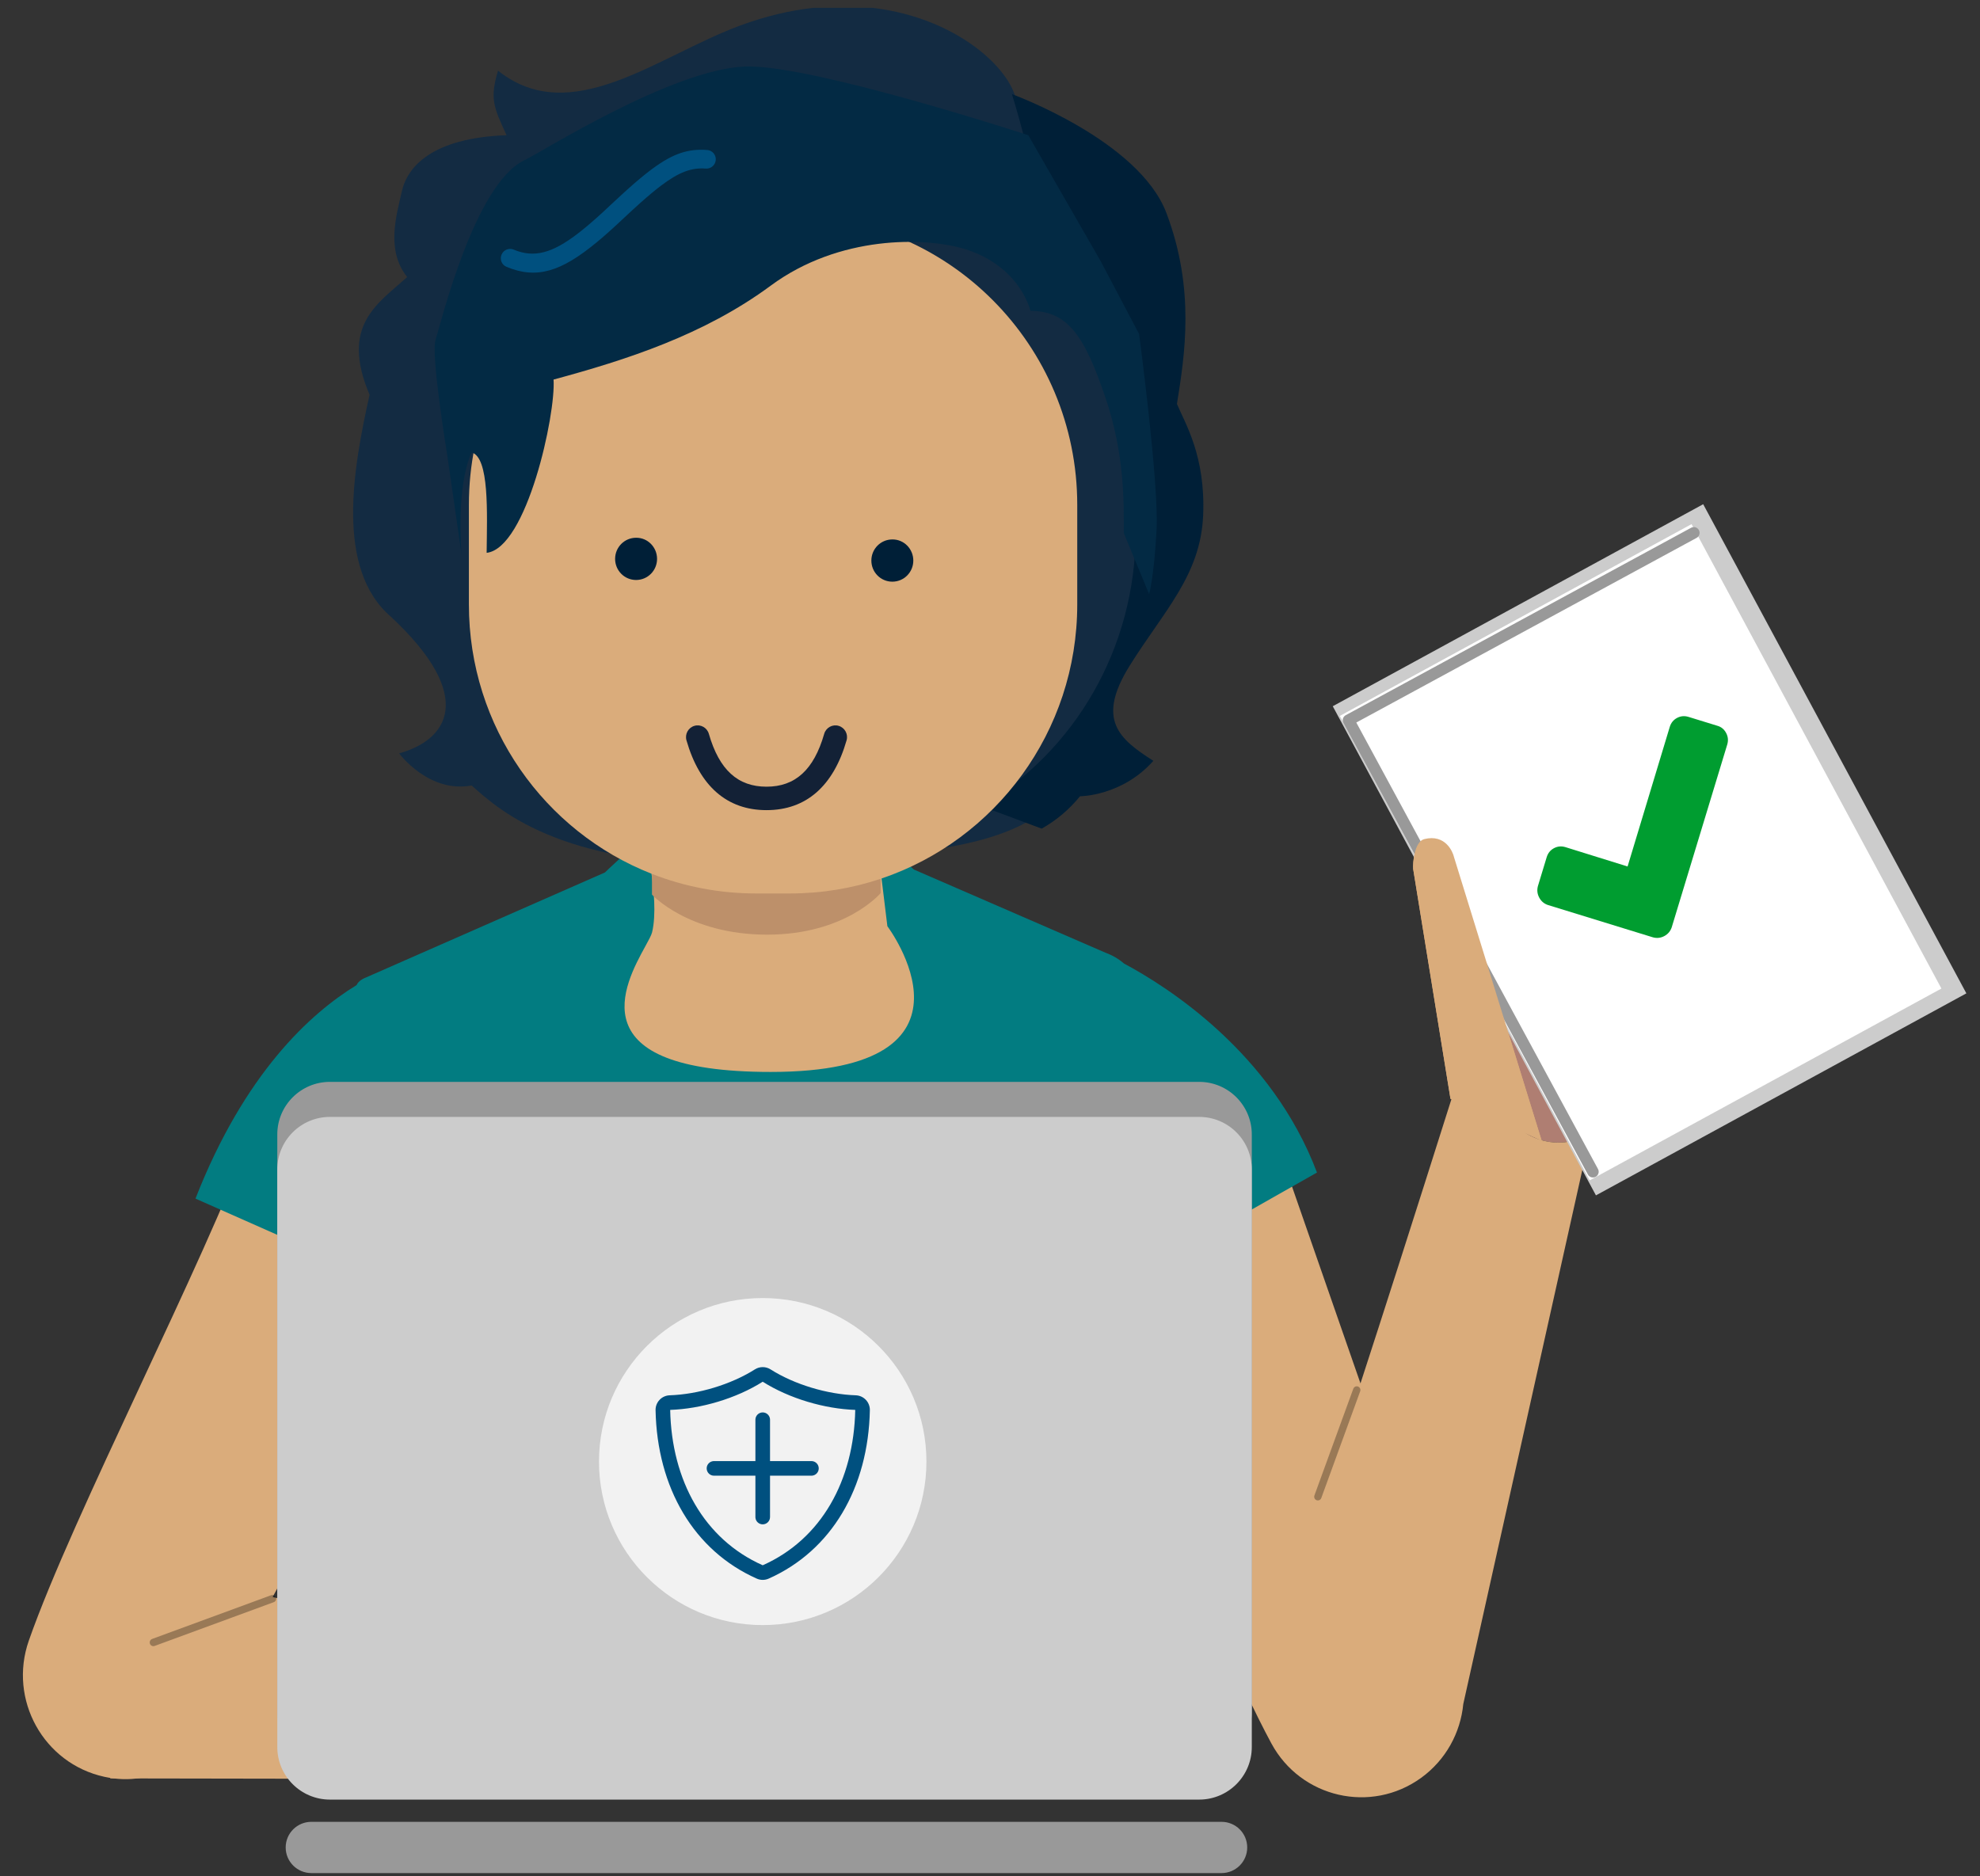
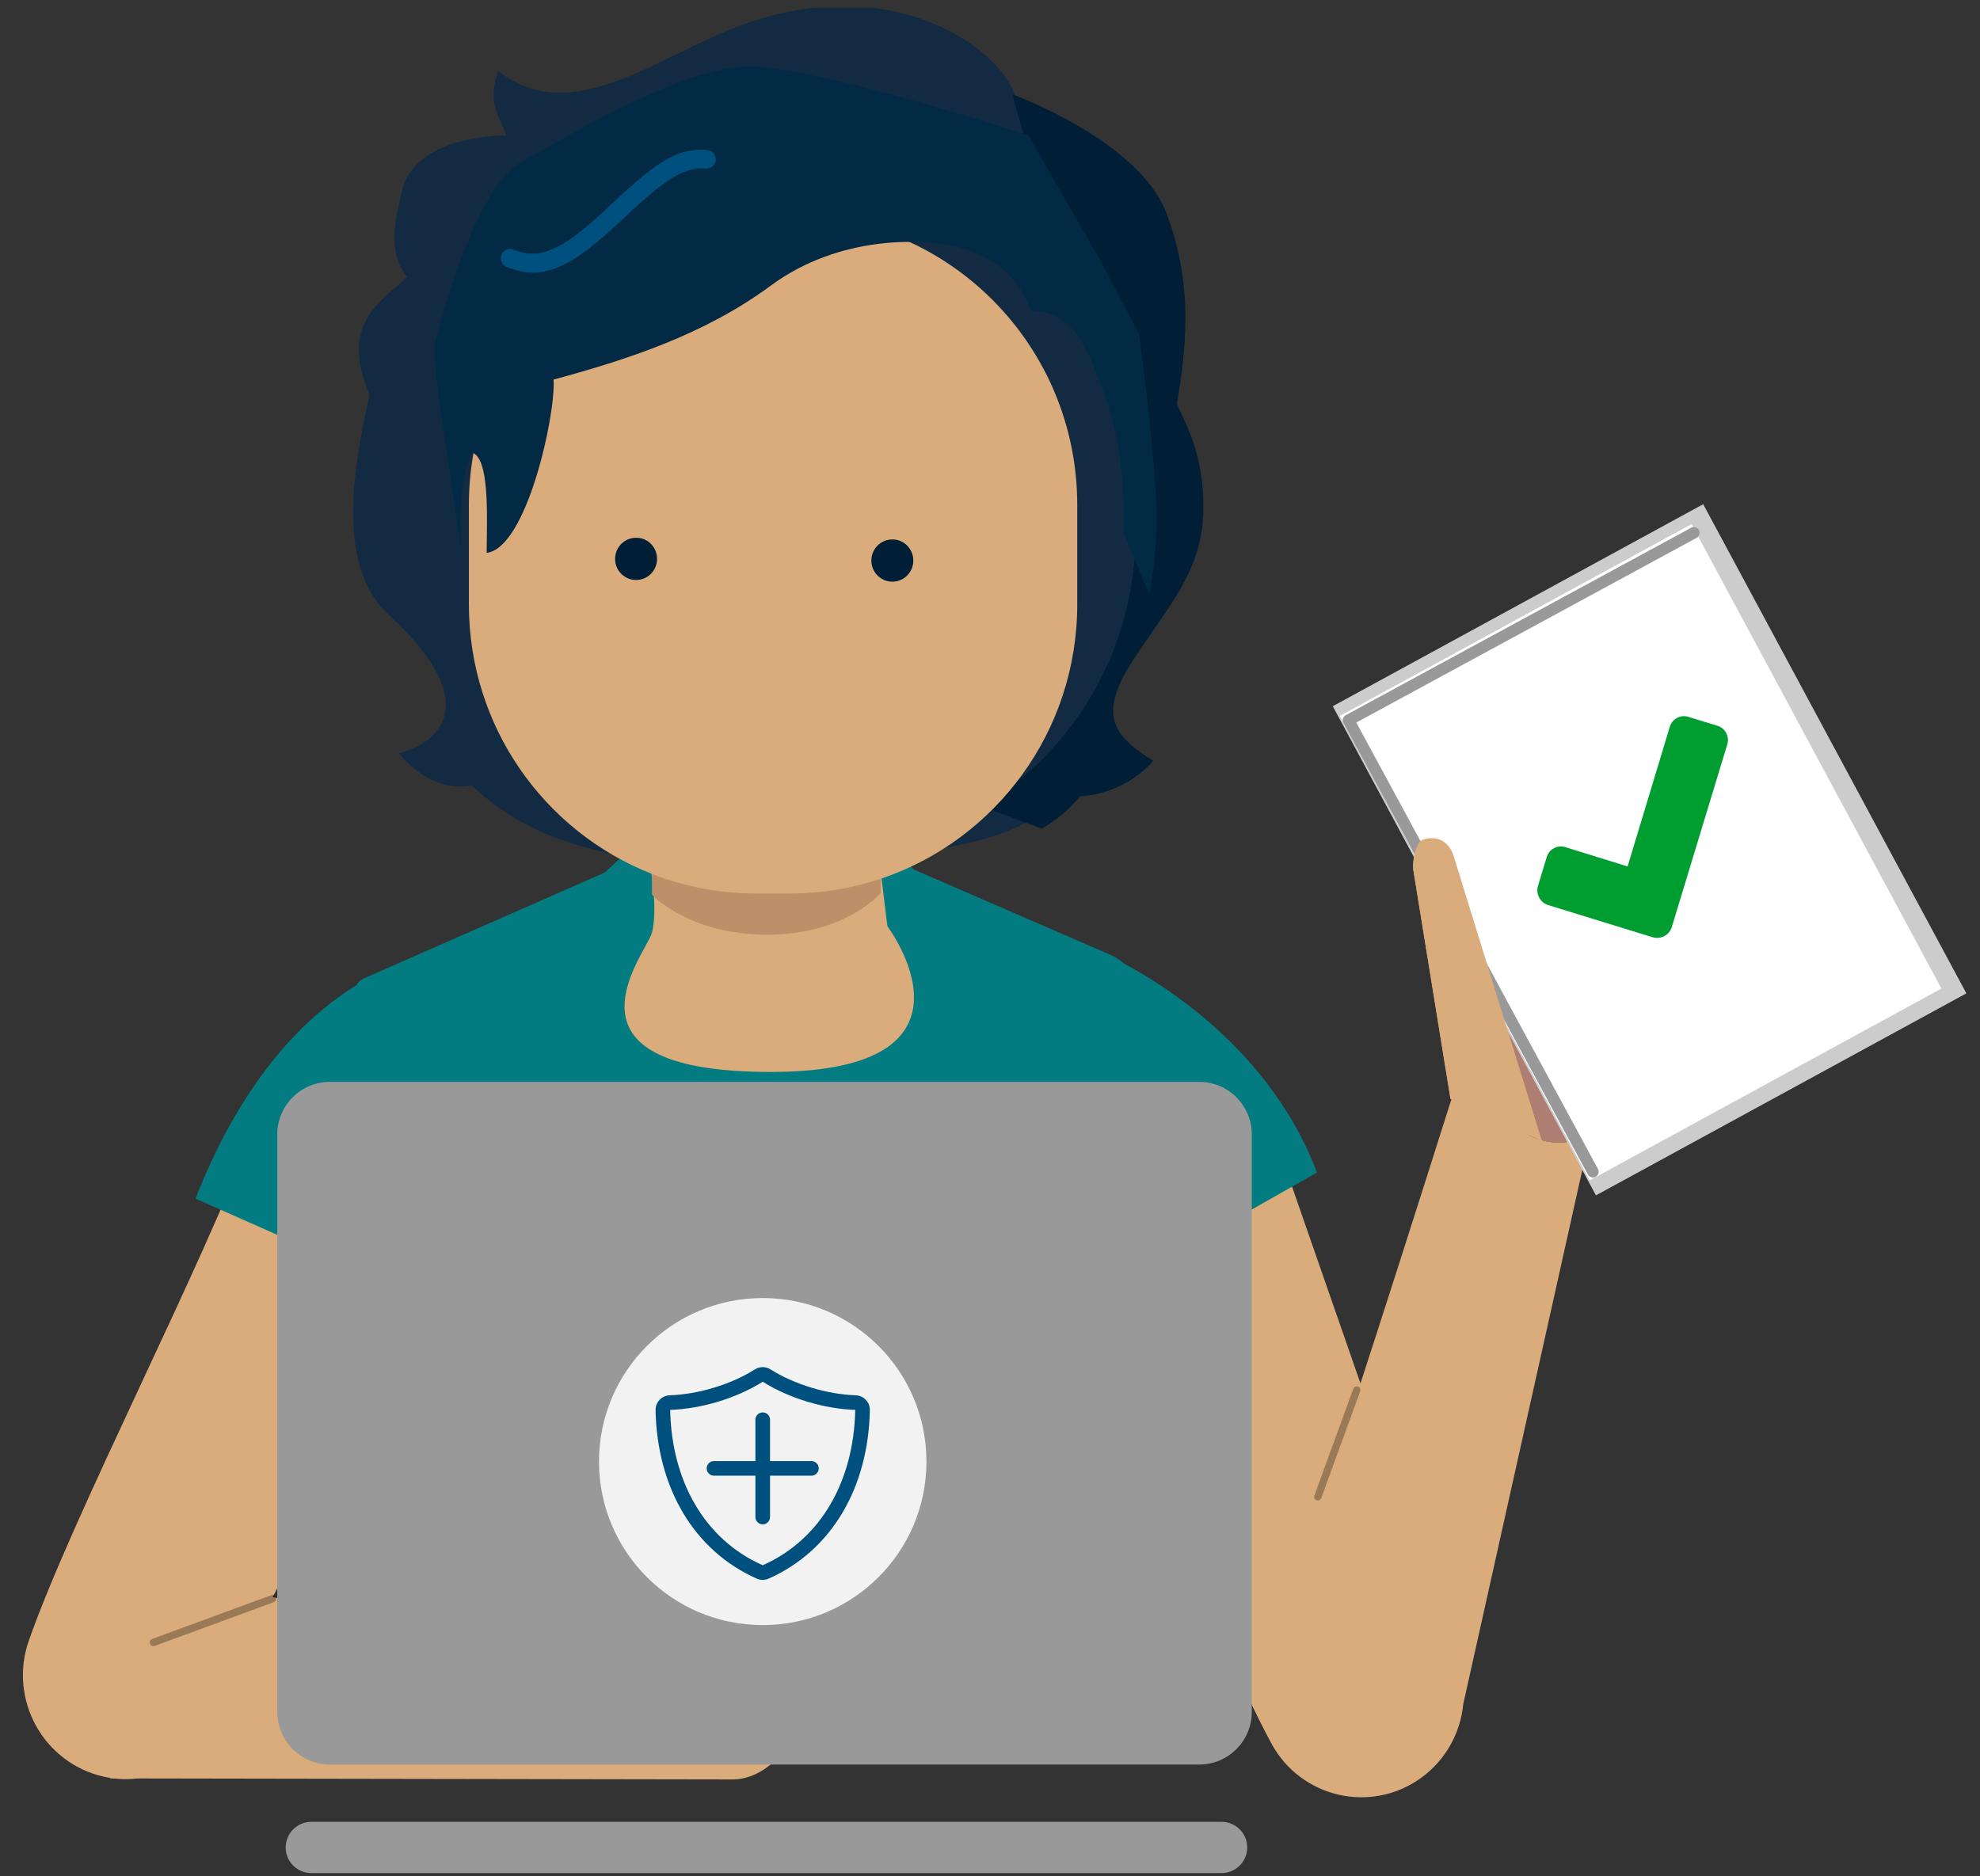
<svg xmlns="http://www.w3.org/2000/svg" width="172" height="163" viewBox="0 0 172 163" fill="none">
  <rect x="0" y="0" width="172" height="163" fill="#333333" stroke="none" />
  <path d="M41.874 104.845L18.395 148.612C16.869 152.867 13.459 155.327 9.063 154.368C3.786 153.212 0.709 147.665 2.504 142.537C6.327 131.617 17.832 109.542 21.777 98.61C23.694 93.285 29.911 90.985 34.796 93.789C38.631 95.99 41.874 104.845 41.874 104.845Z" fill="#DAAC7B" />
  <path d="M19.534 137.649C20.068 137.786 19.221 138.584 69.131 146.877L69.394 150.233C67.881 153.007 65.792 154.56 63.73 154.598L9.562 154.508L19.534 137.649Z" fill="#DAAC7B" />
  <path d="M23.564 138.589C23.731 138.527 23.915 138.614 23.976 138.781C24.027 138.921 23.976 139.074 23.861 139.156L23.784 139.196L13.435 142.999C13.268 143.06 13.084 142.974 13.023 142.806C12.973 142.666 13.024 142.514 13.139 142.432L13.215 142.392L23.564 138.589Z" fill="black" fill-opacity="0.3" />
  <path fill-rule="evenodd" clip-rule="evenodd" d="M130.949 89.263L128.868 93.926C128.868 93.926 131.334 100.026 136.291 99.193L130.949 89.263Z" fill="#AF7E72" />
  <path fill-rule="evenodd" clip-rule="evenodd" d="M149.95 63.688C150.118 64.005 150.148 64.34 150.041 64.692L145.984 78.051L145.221 80.564C145.107 80.903 144.892 81.156 144.578 81.325C144.263 81.493 143.935 81.53 143.592 81.437L141.096 80.669L134.462 78.626C134.126 78.511 133.875 78.295 133.708 77.978C133.54 77.662 133.503 77.331 133.596 76.986L134.359 74.473C134.466 74.12 134.677 73.859 134.991 73.691C135.306 73.523 135.638 73.493 135.989 73.6L141.386 75.28L145.049 63.156C145.156 62.803 145.367 62.543 145.681 62.374C145.996 62.206 146.328 62.176 146.678 62.283L149.174 63.052C149.517 63.145 149.776 63.358 149.95 63.688Z" fill="#009D30" />
  <path d="M117.969 120.461C118.106 120.511 118.188 120.648 118.177 120.788L118.158 120.872L114.779 130.148C114.718 130.314 114.535 130.4 114.37 130.339C114.232 130.288 114.151 130.151 114.162 130.011L114.181 129.927L117.56 120.651C117.611 120.513 117.746 120.43 117.885 120.442L117.969 120.461Z" fill="black" fill-opacity="0.3" />
  <path d="M126 95.462L122.76 75.491C122.72 74.981 122.863 73.118 123.724 72.902C125.569 72.437 126.213 74.025 126.309 74.47L133.921 99.098L126 95.462Z" fill="#DAAC7B" />
  <path fill-rule="evenodd" clip-rule="evenodd" d="M129.091 93.426L128.868 93.926C128.868 93.926 131.514 100.469 136.832 99.076C137.297 98.954 137.739 98.757 138.156 98.497L127.113 148.046C126.873 150.538 125.6 152.903 123.45 154.461C119.103 157.606 113.004 156.207 110.445 151.473C107.654 146.31 104.061 137.712 100.496 129.184L100.496 129.184C97.1 121.059 93.731 112.997 91.108 108.029C88.485 103.075 90.929 96.938 96.221 95.177C100.376 93.793 110.384 97.765 110.384 97.765L118.183 120.189C120.1 114.302 122.707 106.174 126.263 94.931L129.091 93.426Z" fill="#DAAC7B" />
  <path d="M115.775 61.357L147.954 43.806L170.816 86.303L138.637 103.854L115.775 61.357Z" fill="#CCCCCC" />
  <path d="M116.39 62.198L146.942 45.536L168.648 85.884L138.096 102.548L116.39 62.198Z" fill="white" />
  <path d="M147.141 46.293L117.143 62.573L138.375 101.8" stroke="#999999" stroke-linecap="round" stroke-linejoin="round" />
  <path fill-rule="evenodd" clip-rule="evenodd" d="M149.95 63.688C150.118 64.005 150.148 64.34 150.041 64.692L145.984 78.051L145.221 80.564C145.107 80.903 144.892 81.156 144.578 81.325C144.263 81.493 143.935 81.53 143.592 81.437L141.096 80.669L134.462 78.626C134.126 78.511 133.875 78.295 133.708 77.978C133.54 77.662 133.503 77.331 133.596 76.986L134.359 74.473C134.466 74.12 134.677 73.859 134.991 73.691C135.306 73.523 135.638 73.493 135.989 73.6L141.386 75.28L145.049 63.156C145.156 62.803 145.367 62.543 145.681 62.374C145.996 62.206 146.328 62.176 146.678 62.283L149.174 63.052C149.517 63.145 149.776 63.358 149.95 63.688Z" fill="#009D30" />
  <path d="M117.969 120.46C118.106 120.511 118.188 120.648 118.177 120.788L118.158 120.872L114.779 130.148C114.718 130.314 114.535 130.399 114.37 130.338C114.232 130.288 114.151 130.151 114.162 130.011L114.181 129.927L117.56 120.651C117.611 120.512 117.746 120.43 117.885 120.442L117.969 120.46Z" fill="black" fill-opacity="0.3" />
  <path d="M126 95.462L122.76 75.491C122.72 74.981 122.863 73.118 123.724 72.902C125.569 72.437 126.213 74.025 126.309 74.47L133.921 99.098L126 95.462Z" fill="#DAAC7B" />
  <path fill-rule="evenodd" clip-rule="evenodd" d="M79.394 75.548L96.018 82.766C96.652 82.999 97.192 83.321 97.646 83.715C101.446 85.743 110.485 91.484 114.405 101.87L95.408 112.638L88.066 152.812L43.237 152.696L36.634 112.841L16.981 104.135C21.229 93.274 26.931 88.054 30.978 85.584C31.096 85.321 31.356 85.096 31.811 84.915L52.552 75.799C52.552 75.799 54.849 73.551 55.273 73.551H77.106L79.394 75.548Z" fill="#027C81" />
  <path d="M28.661 93.993H104.169C106.695 93.993 108.742 96.038 108.742 98.561V148.736C108.742 151.259 106.695 153.304 104.169 153.304H28.661C26.136 153.304 24.088 151.259 24.088 148.736V98.561C24.088 96.038 26.136 93.993 28.661 93.993Z" fill="#999999" />
-   <path d="M28.661 97.037H104.169C106.695 97.037 108.742 99.082 108.742 101.605V151.781C108.742 154.304 106.695 156.349 104.169 156.349H28.661C26.136 156.349 24.088 154.304 24.088 151.781V101.605C24.088 99.082 26.136 97.037 28.661 97.037Z" fill="#CCCCCC" />
  <ellipse cx="66.256" cy="126.981" rx="14.222" ry="14.207" fill="#F2F2F2" />
  <path d="M27.045 158.281H106.115C107.347 158.281 108.344 159.277 108.344 160.507V160.507C108.344 161.736 107.347 162.733 106.115 162.733H27.045C25.815 162.733 24.817 161.736 24.817 160.507V160.507C24.817 159.277 25.815 158.281 27.045 158.281Z" fill="#999999" />
  <path fill-rule="evenodd" clip-rule="evenodd" d="M65.576 118.972C63.505 120.284 60.658 121.141 58.175 121.224C57.481 121.247 56.934 121.823 56.948 122.517C57.082 129.255 60.271 134.72 65.74 137.151C66.068 137.297 66.443 137.297 66.772 137.151C72.24 134.72 75.429 129.255 75.563 122.517C75.577 121.823 75.03 121.247 74.336 121.224C71.854 121.141 69.006 120.284 66.936 118.972C66.521 118.709 65.991 118.709 65.576 118.972ZM66.888 123.284C66.857 122.962 66.586 122.711 66.256 122.711C65.905 122.711 65.621 122.995 65.621 123.345V126.939H62.023L61.962 126.942C61.64 126.973 61.388 127.244 61.388 127.573C61.388 127.924 61.672 128.208 62.023 128.208H65.621V131.802L65.624 131.863C65.654 132.184 65.926 132.436 66.256 132.436C66.606 132.436 66.891 132.152 66.891 131.802V128.208H70.488L70.549 128.205C70.871 128.174 71.123 127.903 71.123 127.573C71.123 127.223 70.839 126.939 70.488 126.939H66.891V123.345L66.888 123.284ZM74.294 122.492C71.642 122.404 68.563 121.506 66.256 120.044C63.948 121.506 60.87 122.404 58.218 122.492C58.34 128.621 61.158 133.726 66.256 135.991C71.353 133.726 74.172 128.621 74.294 122.492Z" fill="#00507F" />
  <path fill-rule="evenodd" clip-rule="evenodd" d="M70.653 0.68C68.658 0.903 66.535 1.392 64.304 2.216V2.216C57.113 4.871 49.621 11.208 43.262 6.139V6.139C42.555 8.533 42.838 9.236 44.005 11.748V11.748C37.472 11.98 35.372 14.537 34.906 16.63V16.63C34.438 18.721 33.506 21.744 35.372 24.069V24.069C32.806 26.394 29.539 28.253 32.105 34.299V34.299C30.706 40.576 29.072 49.408 33.972 53.595V53.595C41.439 60.57 38.872 64.29 34.672 65.452V65.452C34.672 65.452 37.239 68.939 40.972 68.242V68.242C43.538 70.566 49.371 75.682 65.703 74.984V74.984C82.036 74.287 88.569 73.357 92.536 68.707V68.707C92.536 68.707 96.269 68.707 99.069 65.684V65.684C96.036 63.826 93.936 62.197 96.969 57.548V57.548C100.002 52.898 103.269 49.875 103.502 44.76V44.76C103.735 39.646 101.869 36.856 101.17 35.228V35.228C101.869 31.044 102.802 25.464 100.236 18.955V18.955C97.669 12.444 91.369 9.423 88.337 9.423V9.423C88.5 6.647 83.651 1.601 75.78 0.68V0.68H70.653Z" fill="#132B42" />
  <path fill-rule="evenodd" clip-rule="evenodd" d="M90.887 27.145C94.123 27.145 95.479 29.537 97.151 34.538C98.174 37.596 98.532 40.351 98.655 42.616V46.2C98.655 56.4 93.281 65.295 85.32 69.986L85.311 70.061L90.49 71.992C91.811 71.242 92.889 70.32 93.821 69.179C93.821 69.179 97.462 69.179 100.19 66.101C97.232 64.208 95.187 62.552 98.146 57.816C101.1 53.081 104.284 50.002 104.515 44.797C104.741 39.586 102.922 36.748 102.24 35.091C102.922 30.831 103.832 25.151 101.33 18.518C98.935 12.183 87.907 8.18 87.907 8.18C91.262 19.212 91.227 26.044 90.836 26.978C90.853 27.034 90.87 27.09 90.887 27.145Z" fill="#001F37" />
  <path fill-rule="evenodd" clip-rule="evenodd" d="M56.594 75.909C47.308 72.255 40.732 63.158 40.732 52.512V43.867C40.732 29.995 51.896 18.754 65.671 18.754H68.641C82.405 18.754 93.579 29.995 93.579 43.867V52.512C93.579 63.587 86.457 72.984 76.58 76.323L77.085 80.469C77.085 80.469 86.619 93.131 66.955 93.131C50.07 93.131 54.259 85.494 56.055 82.219C56.35 81.68 56.581 81.26 56.643 81.01C57.025 79.46 56.776 77.145 56.594 75.909Z" fill="#DAAC7B" />
  <path fill-rule="evenodd" clip-rule="evenodd" d="M65.671 77.624H68.641C71.388 77.624 74.032 77.176 76.505 76.349V77.587C76.505 77.587 73.476 81.203 66.638 81.203C59.81 81.203 56.635 77.722 56.635 77.722V75.925C59.437 77.022 62.484 77.624 65.671 77.624Z" fill="#BD906A" />
  <path fill-rule="evenodd" clip-rule="evenodd" d="M64.706 5.78C58.332 6.034 46.937 13.278 45.584 13.906V13.906C41.21 15.938 38.257 28.242 37.836 29.524V29.524C37.415 30.806 38.83 39.39 38.83 39.39V39.39L40.092 48.153C40.06 47.777 39.617 42.38 40.959 39.301V39.301C42.523 39.735 42.31 44.553 42.274 48.03V48.03C45.762 47.637 48.297 35.97 48.086 32.977V32.977C54.397 31.268 61.144 29.108 66.955 24.815V24.815C72.894 20.427 80.357 20.584 83.8 21.633V21.633C87.04 22.621 88.893 24.872 89.524 27.009V27.009C92.872 27.009 94.275 29.422 96.002 34.469V34.469C97.729 39.512 97.623 43.754 97.623 46.318V46.318L99.825 51.617C99.825 51.617 100.259 50.077 100.469 46.015V46.015C100.68 41.954 98.95 29.016 98.95 29.016V29.016L95.63 22.718L89.327 11.748C89.327 11.748 71.09 5.775 65.028 5.774V5.774C64.915 5.774 64.809 5.776 64.706 5.78V5.78Z" fill="#032A44" />
  <path fill-rule="evenodd" clip-rule="evenodd" d="M53.385 17.487L54.099 16.828L54.548 16.422L54.978 16.042C55.048 15.981 55.118 15.92 55.186 15.861L55.59 15.519L55.977 15.2C56.103 15.098 56.227 15.001 56.349 14.906L56.708 14.636C58.472 13.34 59.788 12.904 61.436 13.032C61.881 13.066 62.213 13.455 62.177 13.901C62.141 14.347 61.751 14.68 61.306 14.646C60.067 14.55 58.976 14.951 57.4 16.146L57.066 16.405C57.009 16.45 56.952 16.496 56.894 16.543L56.537 16.837L56.164 17.155L55.772 17.498C55.705 17.557 55.638 17.617 55.569 17.678L54.929 18.259L54.475 18.68L53.811 19.301L53.35 19.727L52.903 20.131L52.469 20.514C52.397 20.575 52.327 20.636 52.256 20.697L51.841 21.046C48.766 23.585 46.639 24.284 43.999 23.182C43.587 23.01 43.394 22.536 43.568 22.123C43.741 21.71 44.215 21.515 44.627 21.688C46.393 22.425 47.957 22.014 50.236 20.259L50.611 19.962C50.739 19.859 50.869 19.752 51.001 19.642L51.404 19.297L51.823 18.929C51.894 18.866 51.966 18.801 52.038 18.736L52.481 18.331L53.385 17.487Z" fill="#00507F" />
  <path d="M57.078 48.555C57.078 49.57 56.264 50.389 55.256 50.389C54.248 50.389 53.434 49.57 53.434 48.555C53.434 47.54 54.248 46.721 55.256 46.721C56.264 46.708 57.078 47.54 57.078 48.555" fill="#001F37" />
  <path d="M79.338 48.702C79.338 49.717 78.525 50.536 77.516 50.536C76.508 50.536 75.694 49.717 75.694 48.702C75.694 47.687 76.508 46.867 77.516 46.867C78.525 46.855 79.338 47.687 79.338 48.702" fill="#001F37" />
-   <path d="M60.324 63.061C60.861 62.904 61.422 63.216 61.577 63.756C62.481 66.9 64.106 68.348 66.587 68.348C69.068 68.348 70.694 66.9 71.597 63.756C71.753 63.216 72.314 62.904 72.85 63.061C73.387 63.217 73.697 63.782 73.541 64.322C72.403 68.282 70.041 70.385 66.587 70.385C63.133 70.385 60.771 68.282 59.633 64.322C59.478 63.782 59.787 63.217 60.324 63.061Z" fill="#132136" />
</svg>